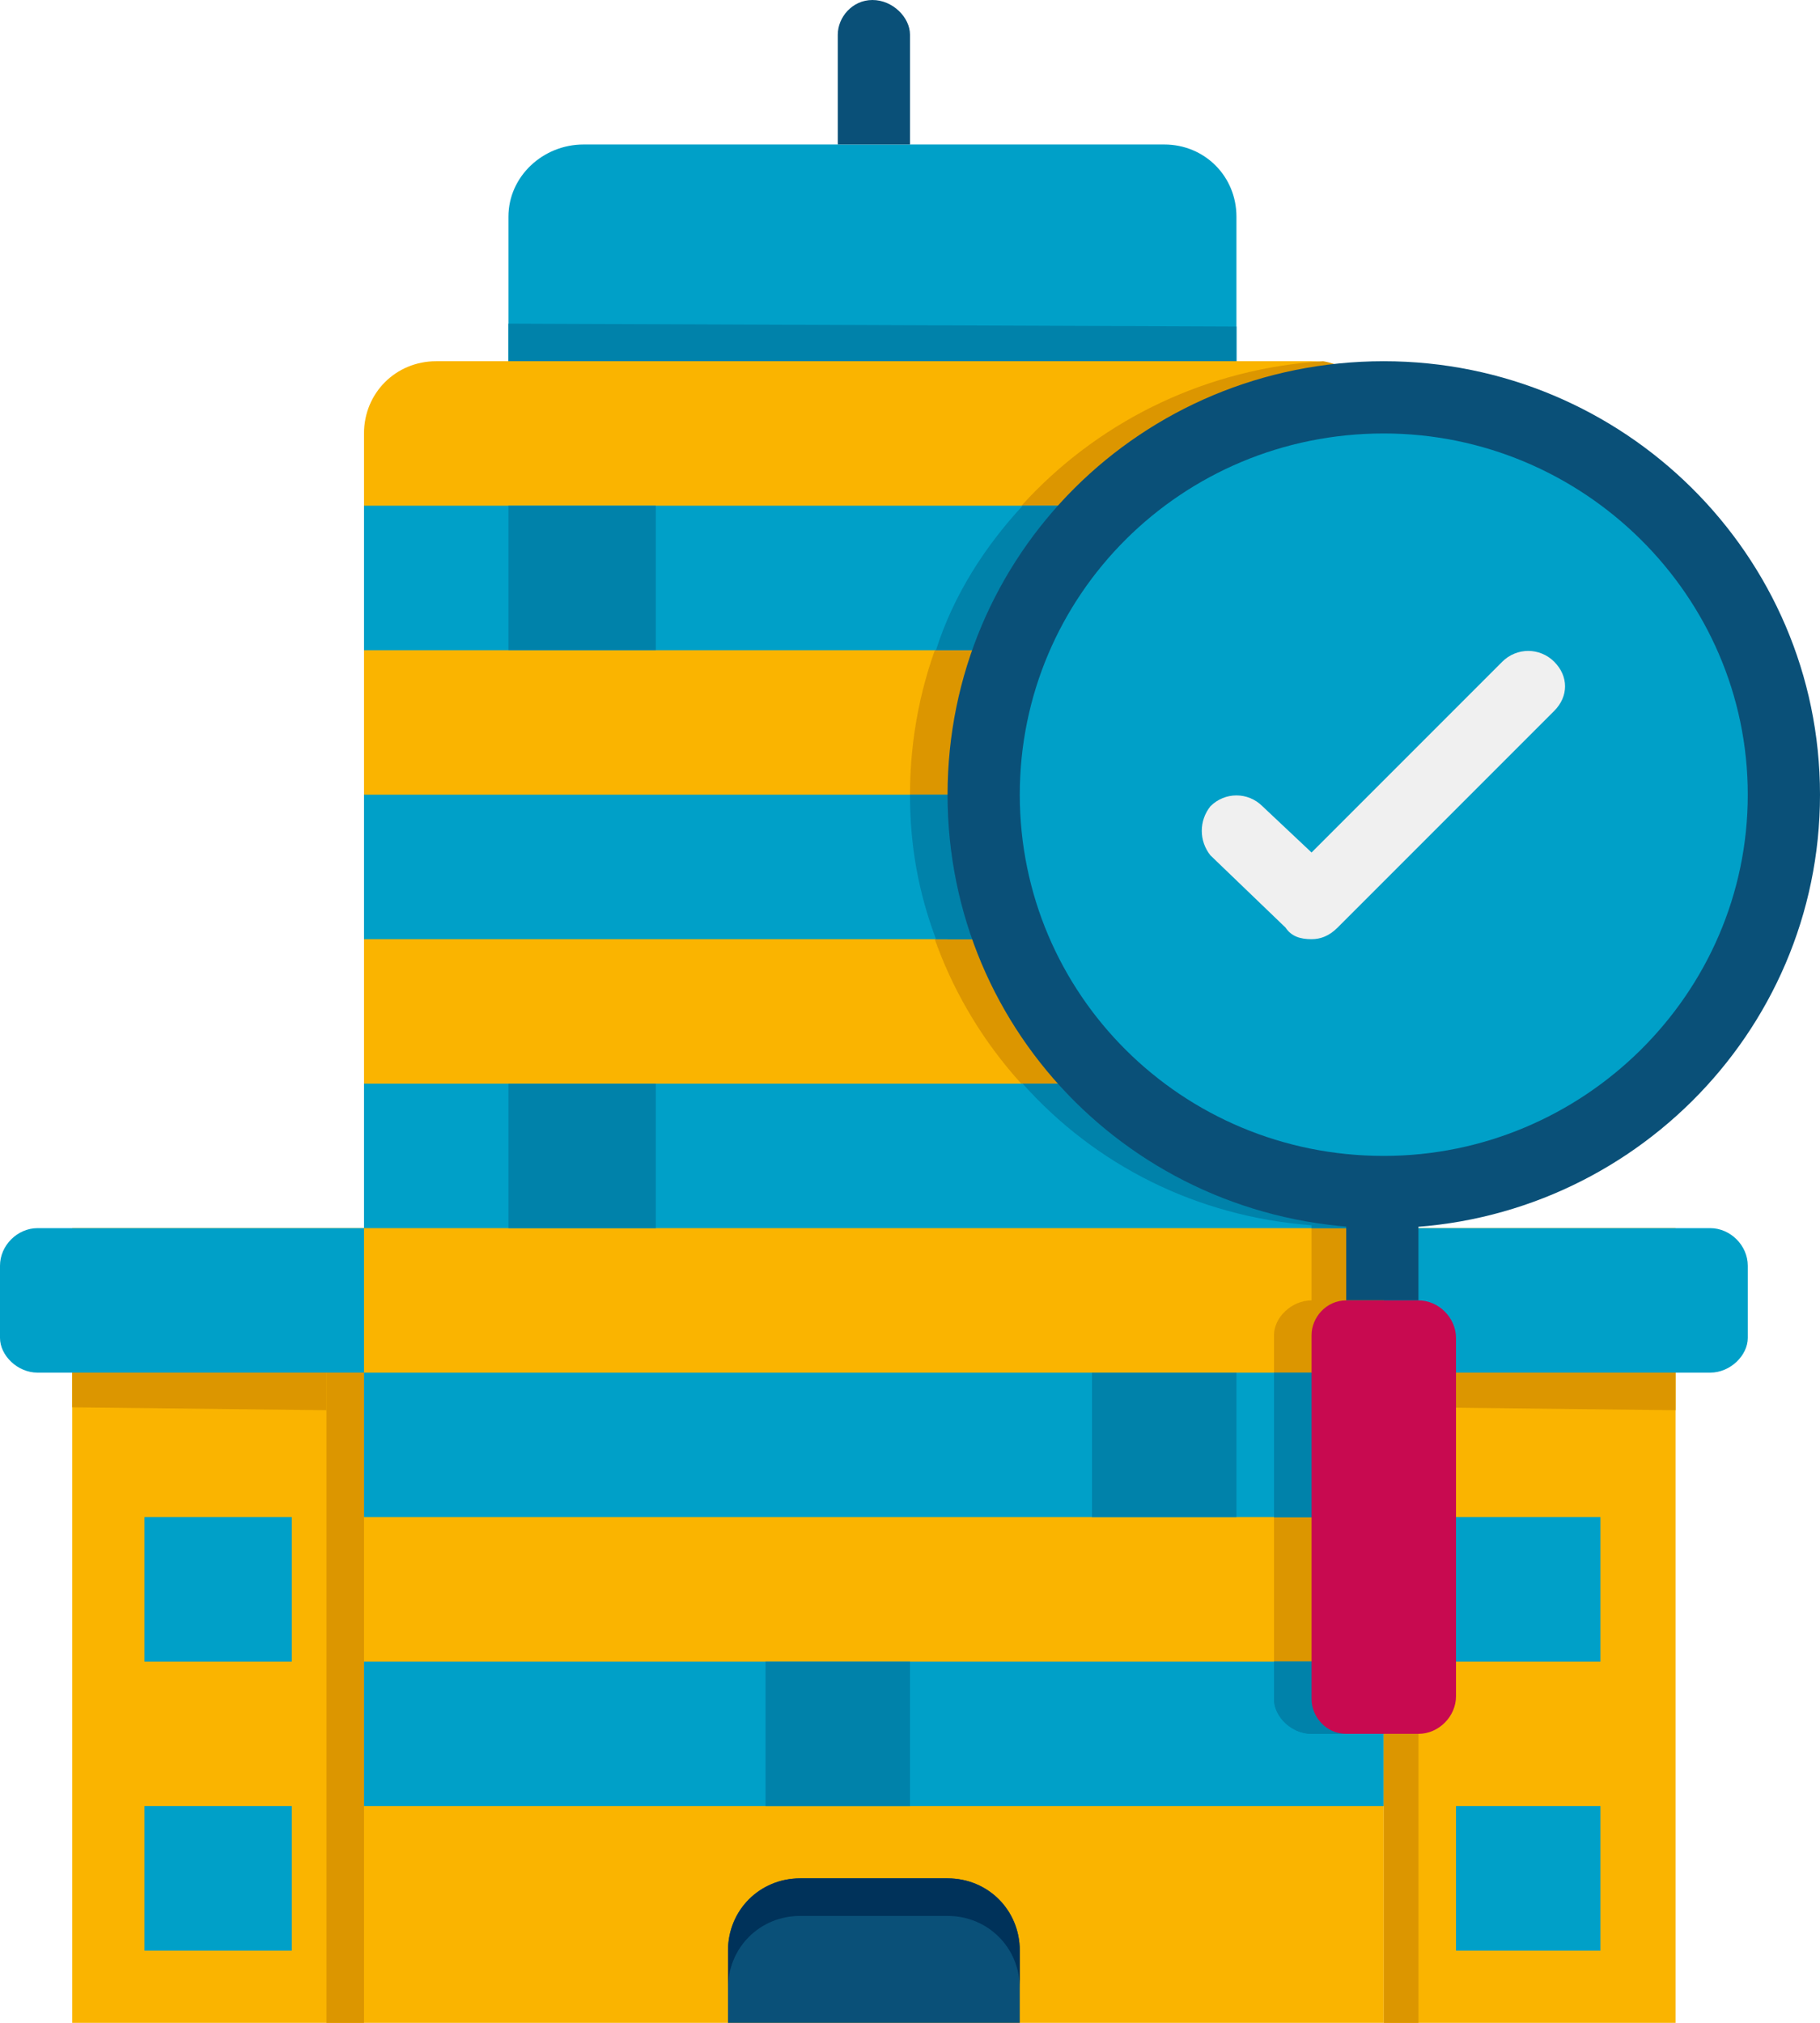
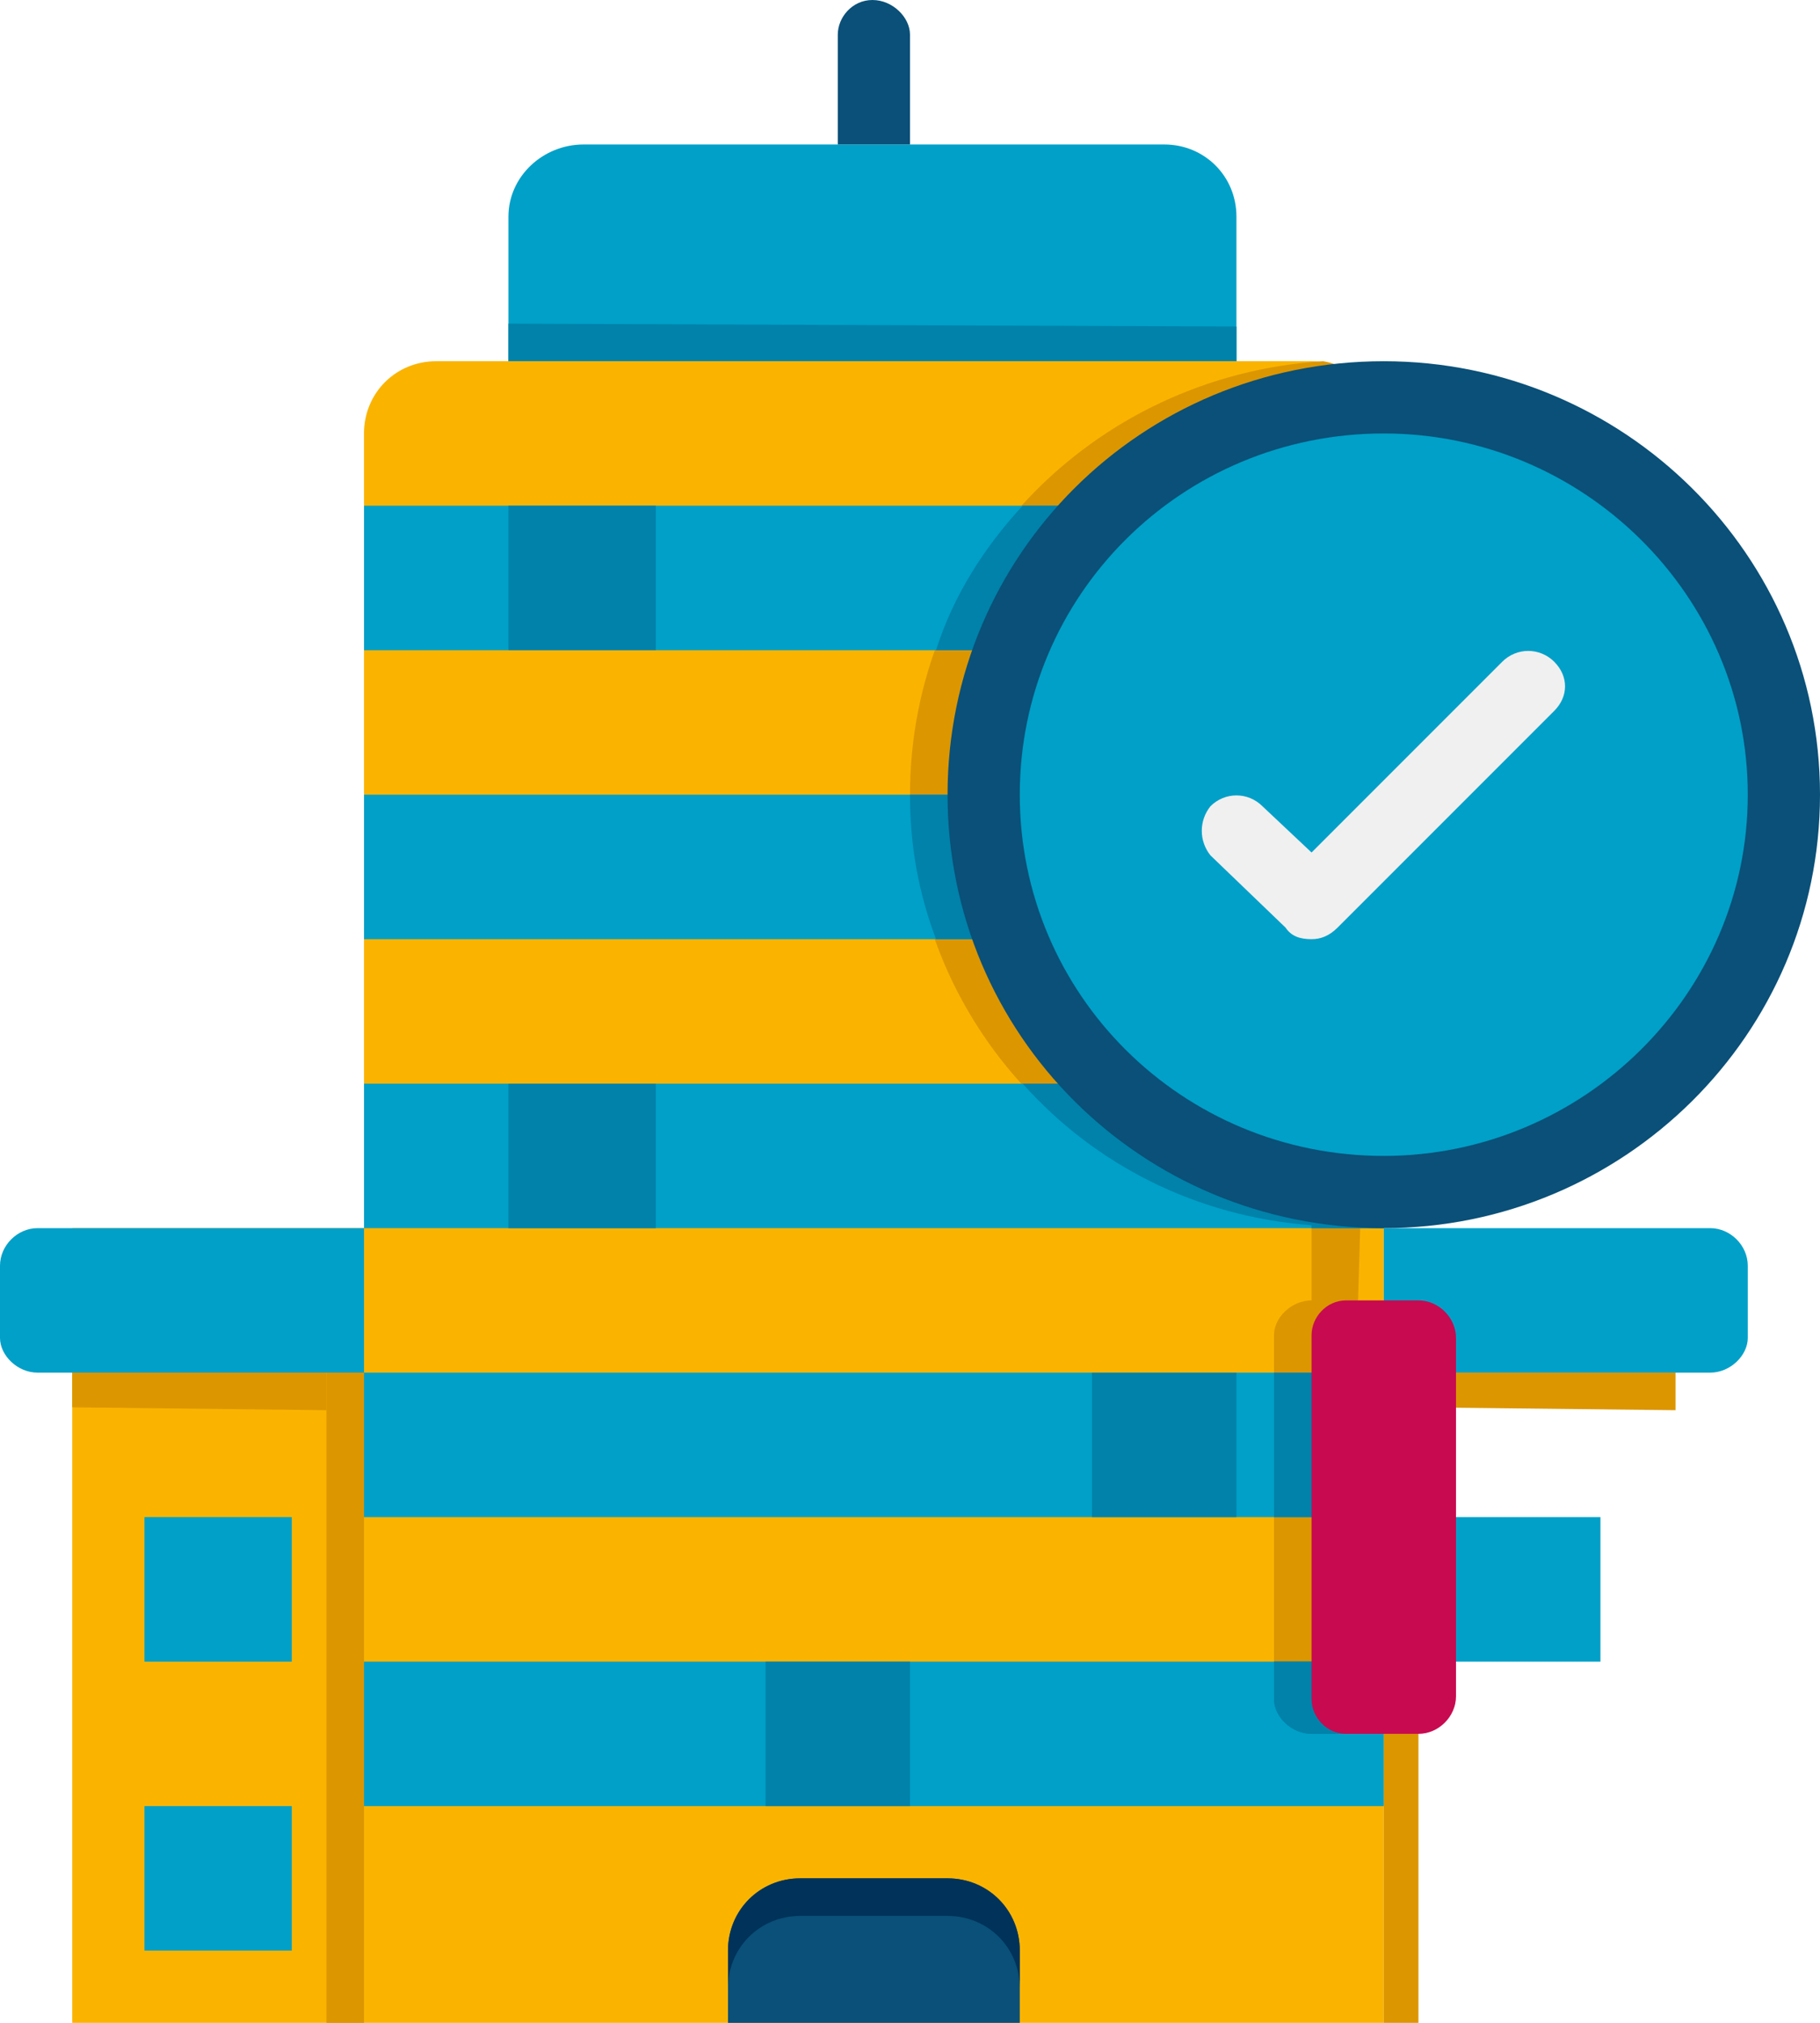
<svg xmlns="http://www.w3.org/2000/svg" version="1.2" viewBox="0 0 63 70" width="63" height="70">
  <style>.a{fill:#fab400}.b{fill:#dc9600}.c{fill:#00a0c8}.d{fill:#0082aa}.e{fill:#0a5078}.f{fill:#00325a}.g{fill:#c80a50}.h{fill:#f0f0f0}</style>
  <path class="a" d="m45.4 12.5h-30.3c-1.4 0-2.5 1.1-2.5 2.5v55h35.3v-55c0-1.4-1.1-2.5-2.5-2.5z" />
-   <path class="b" d="m47.9 15c0-1.2-0.9-2.3-2.1-2.5-8 0.5-14.3 7-14.3 15 0 7.9 6.1 14.3 13.9 14.9v2.6c-0.7 0-1.3 0.6-1.3 1.2v12.6c0 0.6 0.6 1.2 1.3 1.2h2.5z" />
+   <path class="b" d="m47.9 15c0-1.2-0.9-2.3-2.1-2.5-8 0.5-14.3 7-14.3 15 0 7.9 6.1 14.3 13.9 14.9v2.6c-0.7 0-1.3 0.6-1.3 1.2v12.6h2.5z" />
  <path class="c" d="m47.9 22.5h-35.3v-5h35.3zm0 5h-35.3v5h35.3zm0 10h-35.3v5h35.3zm0 10h-35.3v5h35.3zm0 10h-35.3v5h35.3z" />
-   <path fill-rule="evenodd" class="d" d="m47.9 47.5v5h-3.8v-5z" />
  <path class="d" d="m45.4 42.4v0.1h2.5v-5h-12.5c2.5 2.8 6 4.6 10 4.9z" />
  <path class="d" d="m44.1 58.8c0 0.6 0.6 1.2 1.3 1.2h2.5v-2.5h-3.8z" />
  <path class="d" d="m32.4 32.5h15.5v-5h-16.4c0 1.8 0.3 3.4 0.9 5z" />
  <path class="d" d="m32.4 22.5h15.5v-5h-12.5c-1.3 1.4-2.4 3.1-3 5z" />
  <path class="e" d="m32.8 65h-5.1c-1.4 0-2.5 1.1-2.5 2.5v2.5h10.1v-2.5c0-1.4-1.1-2.5-2.5-2.5z" />
  <path class="f" d="m32.8 65h-5.1c-1.4 0-2.5 1.1-2.5 2.5v1.3c0-1.4 1.1-2.5 2.5-2.5h5.1c1.4 0 2.5 1.1 2.5 2.5v-1.3c0-1.4-1.1-2.5-2.5-2.5z" />
  <path fill-rule="evenodd" class="a" d="m12.6 42.5v27.5h-10.1v-27.5z" />
  <path class="c" d="m1.3 47.5h11.3v-5h-11.3c-0.7 0-1.3 0.6-1.3 1.3v2.5c0 0.6 0.6 1.2 1.3 1.2z" />
  <path fill-rule="evenodd" class="b" d="m12.6 47.5v22.5h-1.3v-22.5z" />
  <path class="c" d="m42.8 12.5h-25.2v-5c0-1.4 1.2-2.5 2.6-2.5h20.1c1.4 0 2.5 1.1 2.5 2.5z" />
  <path class="e" d="m31.5 5h-2.5v-3.8c0-0.6 0.5-1.2 1.2-1.2 0.7 0 1.3 0.6 1.3 1.2z" />
  <path fill-rule="evenodd" class="d" d="m22.7 17.5v5h-5.1v-5z" />
-   <path fill-rule="evenodd" class="d" d="m37.8 27.5v5h-5v-5z" />
  <path fill-rule="evenodd" class="d" d="m31.5 57.5v5h-5v-5z" />
  <path fill-rule="evenodd" class="d" d="m42.8 47.5v5h-5v-5z" />
  <path fill-rule="evenodd" class="d" d="m22.7 37.5v5h-5.1v-5z" />
  <path fill-rule="evenodd" class="c" d="m10.1 52.5v5h-5.1v-5z" />
  <path fill-rule="evenodd" class="c" d="m10.1 62.5v5h-5.1v-5z" />
  <path fill-rule="evenodd" class="b" d="m11.3 47.5v1.3l-8.8-0.1v-1.2z" />
-   <path fill-rule="evenodd" class="a" d="m58 42.5v27.5h-10.1v-27.5z" />
  <path class="c" d="m59.2 47.5h-11.3v-5h11.3c0.7 0 1.3 0.6 1.3 1.3v2.5c0 0.6-0.6 1.2-1.3 1.2z" />
  <path fill-rule="evenodd" class="b" d="m49.1 47.5v22.5h-1.2v-22.5z" />
  <path fill-rule="evenodd" class="c" d="m55.4 52.5v5h-5v-5z" />
-   <path fill-rule="evenodd" class="c" d="m55.4 62.5v5h-5v-5z" />
  <path fill-rule="evenodd" class="b" d="m58 47.5v1.3l-8.9-0.1v-1.2z" />
  <path fill-rule="evenodd" class="d" d="m47.9 47.5v5h-3.8v-5z" />
  <path class="d" d="m44.1 57.5v1.3c0 0.6 0.6 1.2 1.3 1.2h2.5v-2.5z" />
-   <path fill-rule="evenodd" class="e" d="m49.1 40v5h-2.5v-5z" />
  <path class="g" d="m46.6 45h2.5c0.7 0 1.3 0.6 1.3 1.3v12.4c0 0.7-0.6 1.3-1.3 1.3h-2.5c-0.7 0-1.2-0.6-1.2-1.2v-12.6c0-0.6 0.5-1.2 1.2-1.2z" />
  <path fill-rule="evenodd" class="e" d="m47.9 42.5c-8.4 0-15.1-6.7-15.1-15 0-8.3 6.7-15 15.1-15 8.3 0 15.1 6.7 15.1 15 0 8.3-6.8 15-15.1 15z" />
  <path fill-rule="evenodd" class="c" d="m47.9 40c-7 0-12.6-5.6-12.6-12.5 0-6.9 5.6-12.5 12.6-12.5 6.9 0 12.6 5.6 12.6 12.5 0 6.9-5.7 12.5-12.6 12.5z" />
  <path class="h" d="m45.4 32.5c-0.4 0-0.7-0.1-0.9-0.4l-2.6-2.5c-0.4-0.5-0.4-1.2 0-1.7 0.5-0.5 1.3-0.5 1.8 0l1.7 1.6 6.6-6.6c0.5-0.5 1.3-0.5 1.8 0 0.5 0.5 0.5 1.2 0 1.7l-7.5 7.5c-0.3 0.3-0.6 0.4-0.9 0.4z" />
  <path fill-rule="evenodd" class="d" d="m42.8 11.3v1.2h-25.2v-1.3z" />
</svg>